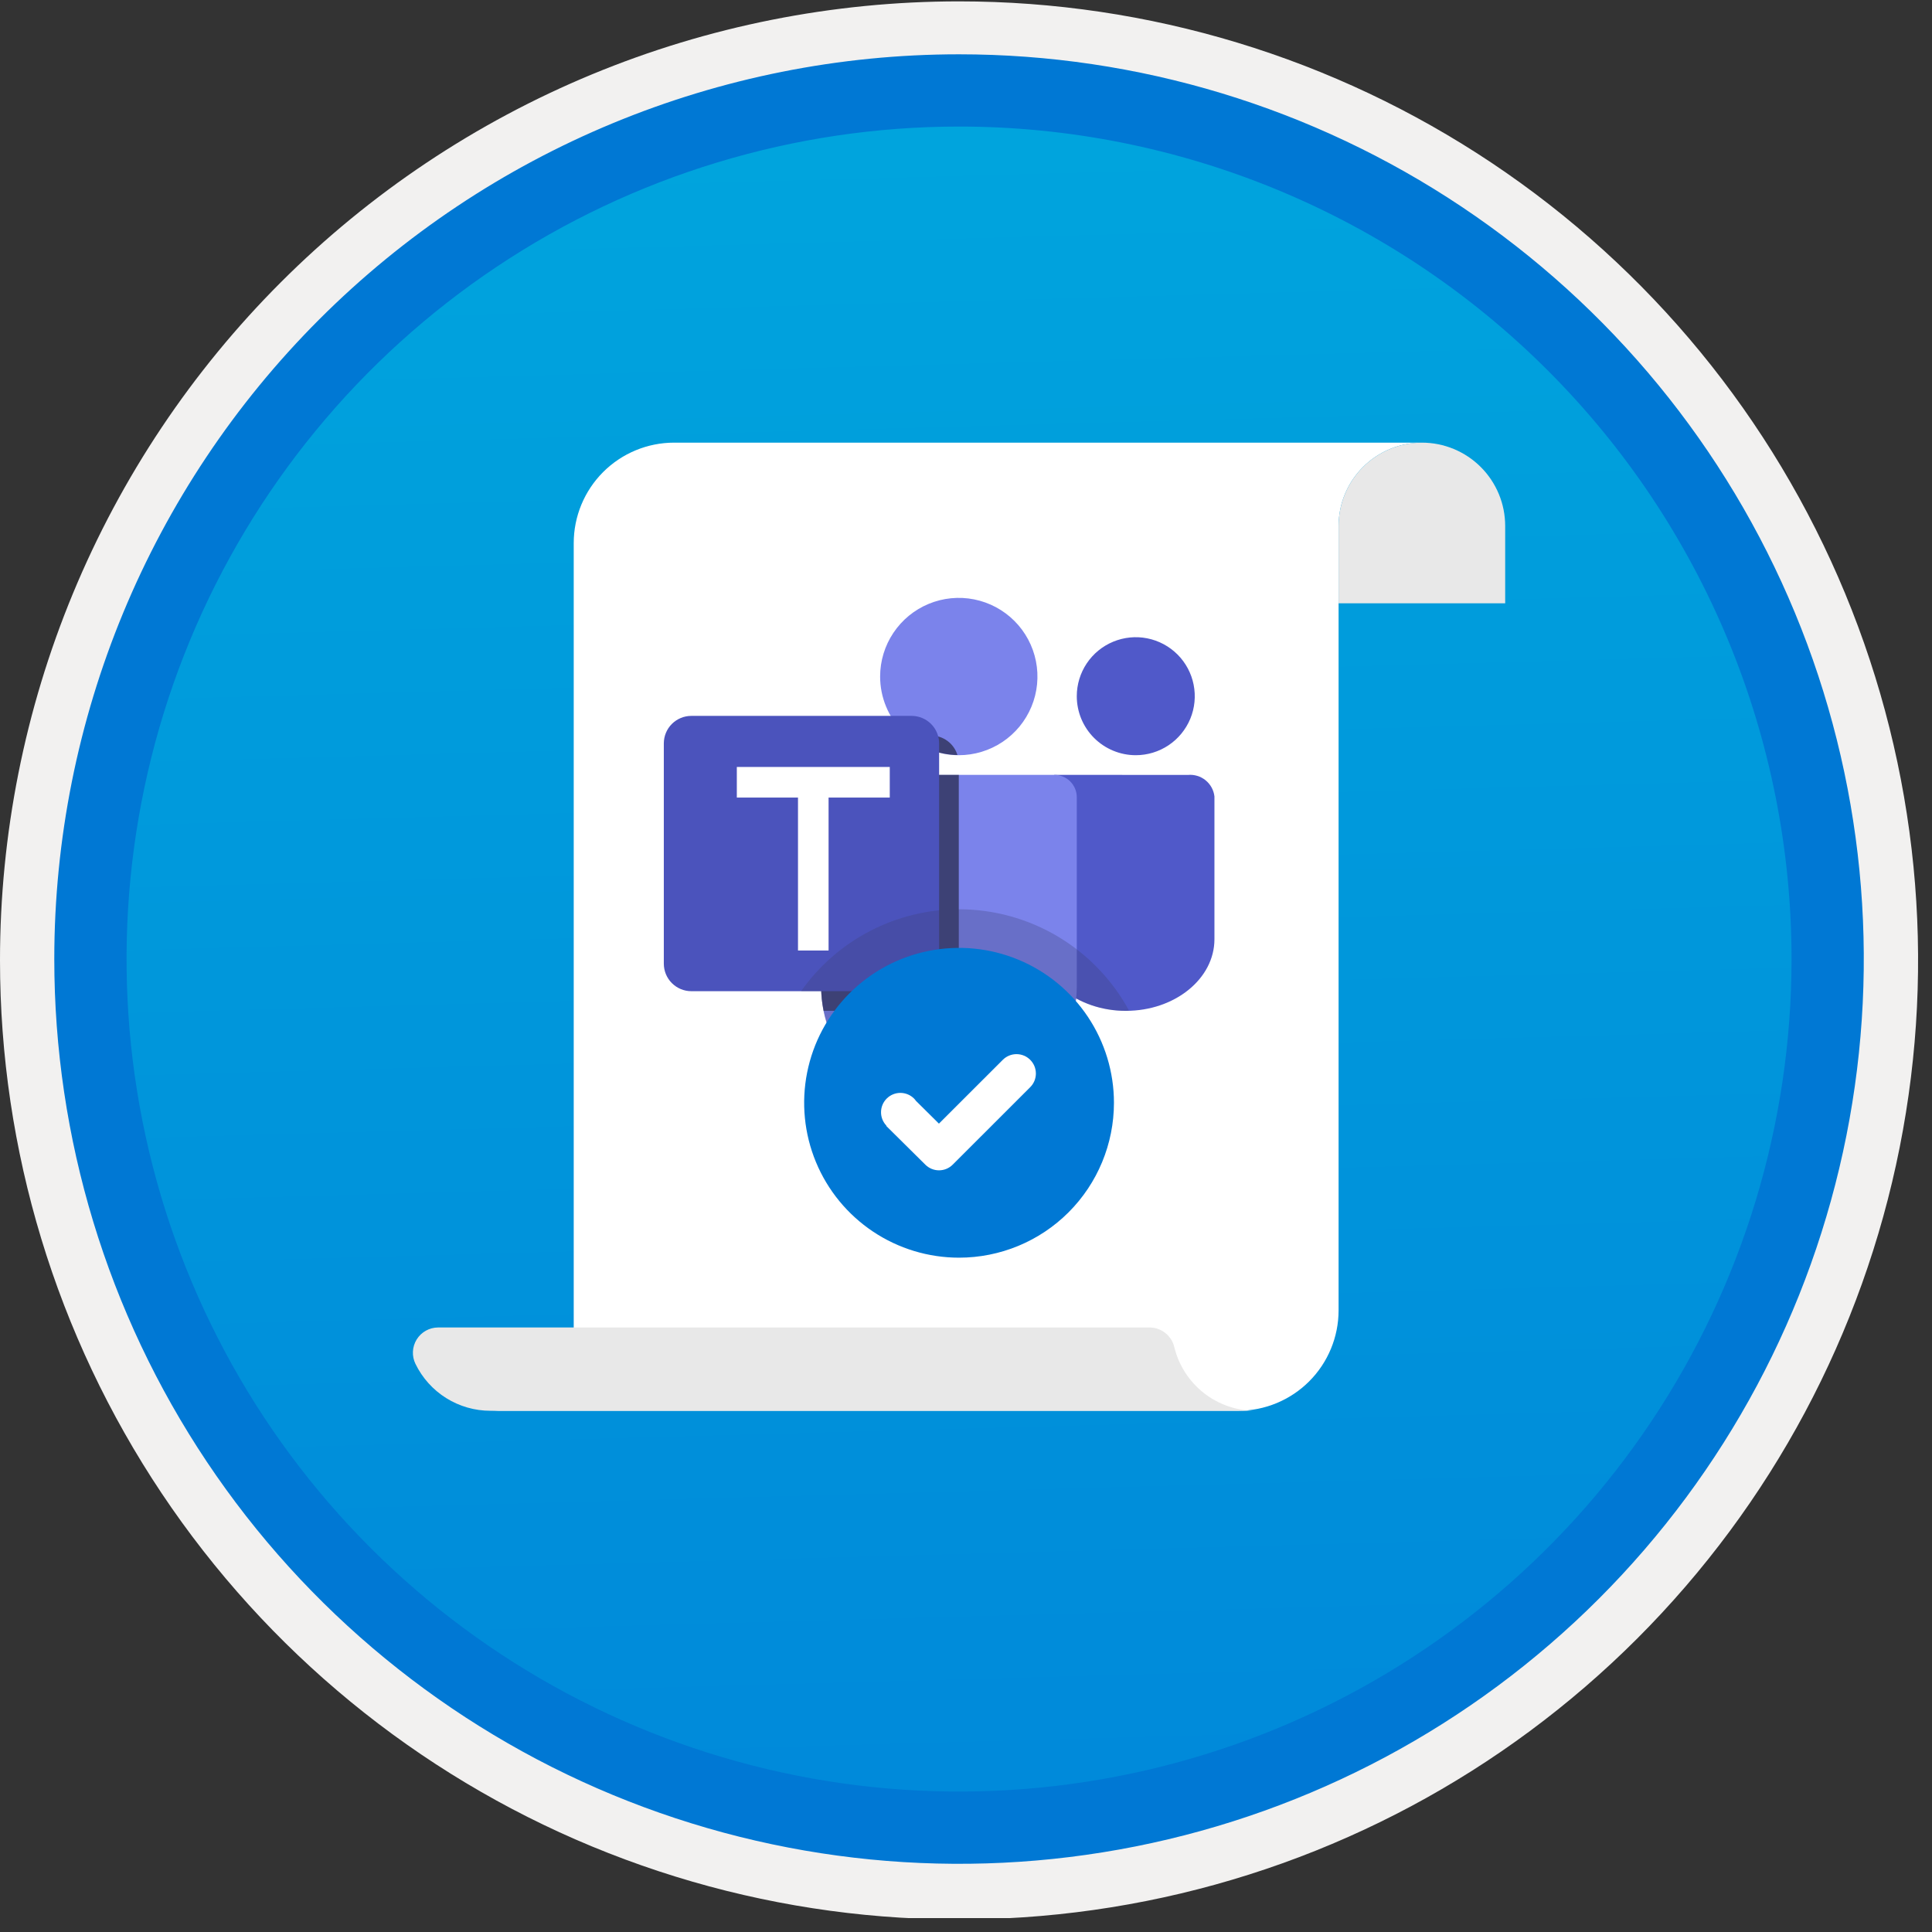
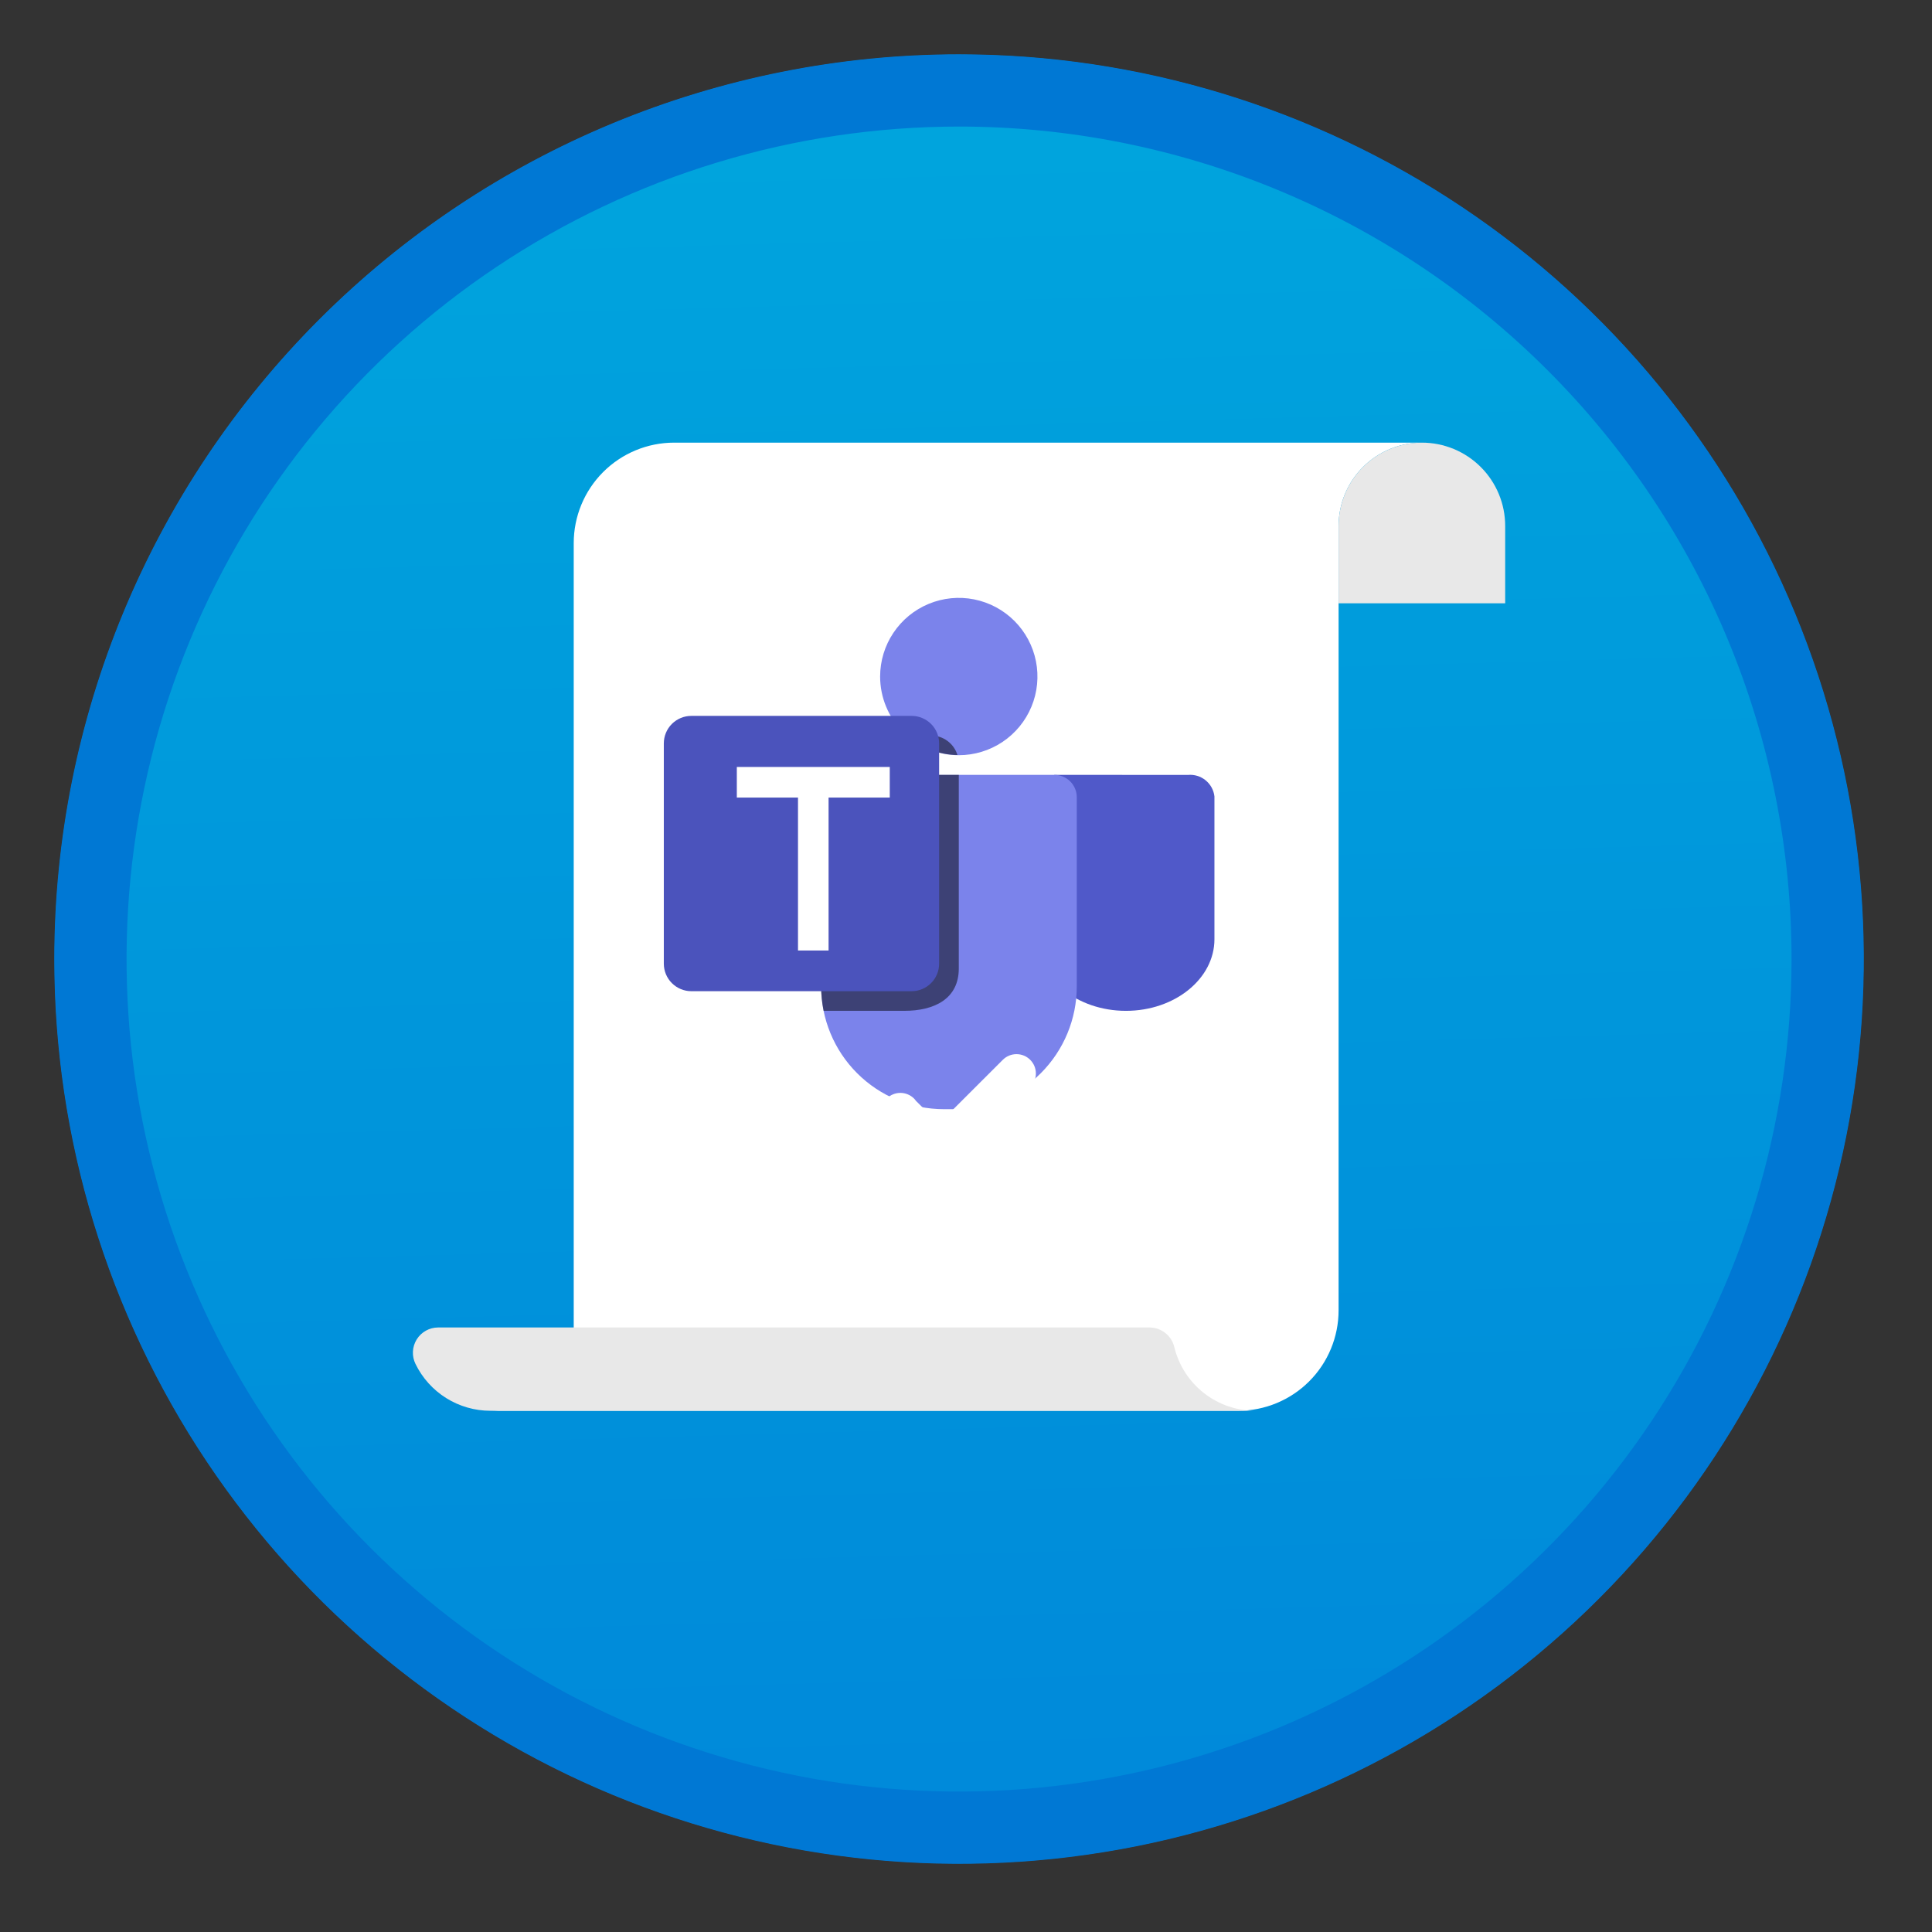
<svg xmlns="http://www.w3.org/2000/svg" width="100" height="100" viewBox="0 0 100 100" fill="none">
  <rect x="0" y="0" width="100" height="100" fill="#333333" stroke="none" />
  <g clip-path="url(#clip0)">
    <path d="M49.64 96.45C40.382 96.45 31.331 93.705 23.633 88.561C15.935 83.418 9.936 76.107 6.393 67.553C2.85 59 1.923 49.588 3.729 40.508C5.535 31.428 9.993 23.087 16.54 16.54C23.086 9.994 31.427 5.536 40.507 3.73C49.588 1.923 59 2.85 67.553 6.393C76.106 9.936 83.417 15.936 88.561 23.634C93.704 31.332 96.45 40.382 96.45 49.64C96.45 55.787 95.24 61.875 92.887 67.554C90.535 73.234 87.087 78.394 82.74 82.741C78.393 87.088 73.233 90.535 67.553 92.888C61.874 95.24 55.787 96.451 49.64 96.45V96.45Z" fill="url(#paint0_linear)" />
-     <path fill-rule="evenodd" clip-rule="evenodd" d="M95.54 49.711C95.54 58.789 92.848 67.664 87.805 75.212C82.761 82.76 75.593 88.643 67.205 92.117C58.818 95.591 49.589 96.5 40.686 94.729C31.782 92.958 23.603 88.587 17.184 82.168C10.765 75.748 6.393 67.57 4.622 58.666C2.851 49.762 3.76 40.533 7.234 32.146C10.708 23.759 16.591 16.59 24.14 11.547C31.688 6.503 40.562 3.811 49.64 3.811C55.668 3.811 61.637 4.998 67.205 7.305C72.774 9.612 77.834 12.993 82.097 17.255C86.359 21.517 89.74 26.577 92.046 32.146C94.353 37.715 95.54 43.684 95.54 49.711V49.711ZM49.64 0.071C59.458 0.071 69.055 2.983 77.219 8.437C85.382 13.892 91.745 21.644 95.502 30.715C99.259 39.785 100.242 49.766 98.326 59.396C96.411 69.025 91.683 77.87 84.741 84.812C77.799 91.754 68.954 96.482 59.325 98.397C49.695 100.313 39.714 99.33 30.644 95.573C21.573 91.816 13.821 85.453 8.366 77.29C2.912 69.126 0 59.529 0 49.711C-0.001 43.192 1.283 36.737 3.777 30.714C6.272 24.691 9.928 19.218 14.538 14.609C19.147 9.999 24.62 6.343 30.643 3.848C36.666 1.354 43.121 0.071 49.64 0.071V0.071Z" fill="#F2F1F0" />
    <path fill-rule="evenodd" clip-rule="evenodd" d="M92.73 49.641C92.73 58.163 90.203 66.494 85.468 73.58C80.734 80.666 74.004 86.189 66.13 89.451C58.257 92.712 49.593 93.565 41.234 91.903C32.875 90.24 25.197 86.136 19.171 80.11C13.145 74.084 9.041 66.406 7.378 58.047C5.716 49.688 6.569 41.024 9.83 33.151C13.092 25.277 18.615 18.547 25.701 13.813C32.787 9.078 41.118 6.551 49.64 6.551C55.299 6.55 60.903 7.665 66.13 9.83C71.359 11.995 76.109 15.169 80.11 19.171C84.112 23.172 87.286 27.922 89.451 33.15C91.616 38.378 92.731 43.982 92.73 49.641V49.641ZM49.64 2.811C58.902 2.811 67.957 5.557 75.658 10.703C83.359 15.849 89.361 23.162 92.906 31.72C96.45 40.277 97.377 49.693 95.57 58.777C93.763 67.861 89.303 76.205 82.754 82.754C76.205 89.304 67.861 93.764 58.776 95.571C49.692 97.378 40.276 96.45 31.719 92.906C23.162 89.361 15.848 83.359 10.703 75.658C5.557 67.957 2.81 58.903 2.81 49.641C2.811 37.221 7.746 25.31 16.528 16.528C25.31 7.746 37.221 2.812 49.64 2.811V2.811Z" fill="#0078D4" />
    <path fill-rule="evenodd" clip-rule="evenodd" d="M34.894 22.911C33.515 22.911 32.193 23.459 31.218 24.434C30.244 25.409 29.696 26.731 29.696 28.109V68.71C29.696 69.276 29.584 69.837 29.368 70.36C29.151 70.883 28.833 71.358 28.433 71.759C28.032 72.159 27.557 72.477 27.034 72.693C26.511 72.91 25.95 73.021 25.384 73.021H64.087C65.465 73.021 66.787 72.474 67.762 71.499C68.737 70.524 69.285 69.202 69.285 67.823V27.223C69.285 26.079 69.739 24.983 70.548 24.174C71.356 23.365 72.453 22.911 73.597 22.911H34.894Z" fill="white" />
    <path fill-rule="evenodd" clip-rule="evenodd" d="M60.788 69.751C60.725 69.46 60.565 69.199 60.335 69.01C60.105 68.821 59.818 68.715 59.52 68.71H22.675C22.453 68.711 22.235 68.768 22.041 68.877C21.848 68.985 21.685 69.141 21.568 69.329C21.451 69.518 21.384 69.734 21.373 69.955C21.362 70.177 21.408 70.398 21.506 70.597C21.86 71.324 22.411 71.937 23.097 72.366C23.783 72.794 24.575 73.022 25.384 73.022H64.973C64.01 73.022 63.076 72.7 62.317 72.107C61.559 71.514 61.021 70.685 60.788 69.751V69.751Z" fill="#E8E8E8" />
    <path fill-rule="evenodd" clip-rule="evenodd" d="M73.597 22.911C72.453 22.911 71.356 23.365 70.548 24.174C69.739 24.983 69.285 26.079 69.285 27.223V31.227H77.908V27.223C77.908 26.657 77.797 26.096 77.58 25.573C77.363 25.05 77.046 24.574 76.645 24.174C76.245 23.774 75.77 23.456 75.246 23.239C74.723 23.023 74.163 22.911 73.597 22.911V22.911Z" fill="#E8E8E8" />
    <path d="M61.485 40.11L54.576 40.106L53.698 41.222V48.614C53.698 50.661 55.749 52.321 58.279 52.321C60.808 52.321 62.859 50.661 62.859 48.614V41.222C62.821 40.894 62.656 40.594 62.399 40.386C62.142 40.178 61.814 40.079 61.485 40.11Z" fill="#5059C9" />
-     <path d="M58.788 39.089C59.391 39.089 59.982 38.91 60.484 38.574C60.986 38.239 61.377 37.762 61.609 37.204C61.84 36.646 61.9 36.032 61.782 35.439C61.665 34.847 61.374 34.303 60.947 33.876C60.52 33.449 59.975 33.158 59.383 33.04C58.791 32.922 58.177 32.983 57.619 33.214C57.061 33.445 56.584 33.836 56.248 34.339C55.913 34.841 55.734 35.431 55.734 36.035C55.734 36.436 55.813 36.833 55.966 37.204C56.12 37.574 56.345 37.911 56.628 38.194C56.912 38.478 57.248 38.703 57.619 38.856C57.989 39.01 58.386 39.089 58.788 39.089V39.089Z" fill="#5059C9" />
    <path d="M42.502 51.054V41.266C42.502 41.114 42.532 40.963 42.59 40.822C42.648 40.682 42.733 40.554 42.841 40.447C42.949 40.339 43.076 40.254 43.217 40.196C43.357 40.137 43.508 40.107 43.66 40.107H54.576C54.728 40.107 54.878 40.137 55.019 40.196C55.159 40.254 55.287 40.339 55.395 40.447C55.502 40.554 55.587 40.682 55.646 40.822C55.704 40.963 55.734 41.114 55.734 41.266V51.054C55.734 52.74 55.064 54.357 53.872 55.549C52.68 56.741 51.063 57.411 49.377 57.411H48.858C47.172 57.411 45.556 56.741 44.364 55.549C43.172 54.357 42.502 52.74 42.502 51.054Z" fill="#7B83EB" />
    <path d="M49.627 39.089C50.432 39.089 51.219 38.85 51.889 38.403C52.558 37.956 53.08 37.32 53.388 36.576C53.697 35.832 53.777 35.013 53.62 34.223C53.463 33.434 53.075 32.708 52.506 32.139C51.936 31.569 51.211 31.182 50.421 31.024C49.631 30.867 48.813 30.948 48.069 31.256C47.325 31.564 46.689 32.086 46.242 32.756C45.794 33.425 45.555 34.212 45.555 35.018C45.555 36.098 45.984 37.133 46.748 37.897C47.511 38.66 48.547 39.089 49.627 39.089V39.089Z" fill="#7B83EB" />
    <path opacity="0.5" d="M42.629 52.321H46.8C48.361 52.321 49.627 51.703 49.627 50.129V40.106H43.676C43.028 40.106 42.502 42.668 42.502 43.317V51.053C42.502 51.479 42.544 51.904 42.629 52.321V52.321Z" fill="black" />
    <path opacity="0.5" d="M49.558 39.082C49.47 38.791 49.29 38.536 49.046 38.354C48.802 38.172 48.507 38.073 48.202 38.071H46.96C47.678 38.706 48.599 39.065 49.558 39.082V39.082Z" fill="black" />
    <path d="M47.184 37.054H35.784C35.406 37.054 35.044 37.204 34.776 37.471C34.509 37.738 34.359 38.101 34.359 38.479V49.879C34.359 50.257 34.509 50.619 34.776 50.886C35.044 51.154 35.406 51.304 35.784 51.304H47.184C47.562 51.304 47.924 51.154 48.192 50.886C48.459 50.619 48.609 50.257 48.609 49.879V38.479C48.609 38.101 48.459 37.738 48.192 37.471C47.924 37.204 47.562 37.054 47.184 37.054V37.054Z" fill="#4B53BC" />
    <path d="M46.054 41.282H42.887V49.198H41.304V41.282H38.138V39.698H46.054V41.282Z" fill="white" />
-     <path opacity="0.3" d="M49.634 47.063C48.032 47.065 46.454 47.451 45.032 48.189C43.61 48.927 42.386 49.995 41.464 51.304H42.508C42.513 51.432 42.514 51.56 42.527 51.687C42.536 51.782 42.556 51.875 42.569 51.97C42.586 52.082 42.598 52.196 42.62 52.307L42.622 52.322H42.624C42.916 53.759 43.695 55.05 44.83 55.978C45.965 56.906 47.386 57.412 48.852 57.412H49.371C50.949 57.412 52.47 56.825 53.639 55.766C54.808 54.706 55.542 53.25 55.697 51.68C56.487 52.107 57.373 52.328 58.272 52.322C58.329 52.322 58.383 52.31 58.44 52.309C57.579 50.723 56.307 49.399 54.758 48.476C53.208 47.553 51.438 47.065 49.634 47.063V47.063Z" fill="#3D4176" />
-     <path fill-rule="evenodd" clip-rule="evenodd" d="M49.64 65.097C48.055 65.097 46.505 64.627 45.186 63.746C43.868 62.865 42.84 61.613 42.233 60.148C41.626 58.683 41.468 57.071 41.777 55.516C42.086 53.961 42.85 52.532 43.971 51.411C45.092 50.289 46.521 49.526 48.076 49.217C49.631 48.907 51.243 49.066 52.708 49.673C54.173 50.28 55.425 51.307 56.306 52.626C57.187 53.944 57.658 55.494 57.658 57.08C57.657 59.206 56.813 61.245 55.309 62.749C53.806 64.252 51.767 65.097 49.64 65.097Z" fill="#0078D4" />
    <path fill-rule="evenodd" clip-rule="evenodd" d="M53.323 54.856C53.135 54.668 52.88 54.562 52.614 54.562C52.348 54.562 52.093 54.668 51.905 54.856L48.599 58.159L47.406 56.977C47.378 56.935 47.346 56.896 47.311 56.861C47.124 56.674 46.871 56.569 46.607 56.568C46.343 56.567 46.09 56.67 45.901 56.856C45.713 57.041 45.605 57.293 45.602 57.557C45.598 57.821 45.699 58.076 45.883 58.266L45.871 58.278L47.894 60.282C48.082 60.47 48.337 60.576 48.603 60.576C48.869 60.576 49.124 60.47 49.312 60.282L53.32 56.276L53.323 56.273C53.416 56.18 53.49 56.07 53.541 55.948C53.591 55.827 53.617 55.696 53.617 55.565C53.617 55.433 53.591 55.303 53.541 55.181C53.49 55.06 53.416 54.949 53.323 54.856V54.856Z" fill="white" />
  </g>
  <defs>
    <linearGradient id="paint0_linear" x1="47.869" y1="-15.153" x2="51.852" y2="130.615" gradientUnits="userSpaceOnUse">
      <stop stop-color="#00ABDE" />
      <stop offset="1" stop-color="#007ED8" />
    </linearGradient>
    <clipPath id="clip0">
      <rect width="99.28" height="99.28" fill="white" />
    </clipPath>
  </defs>
</svg>